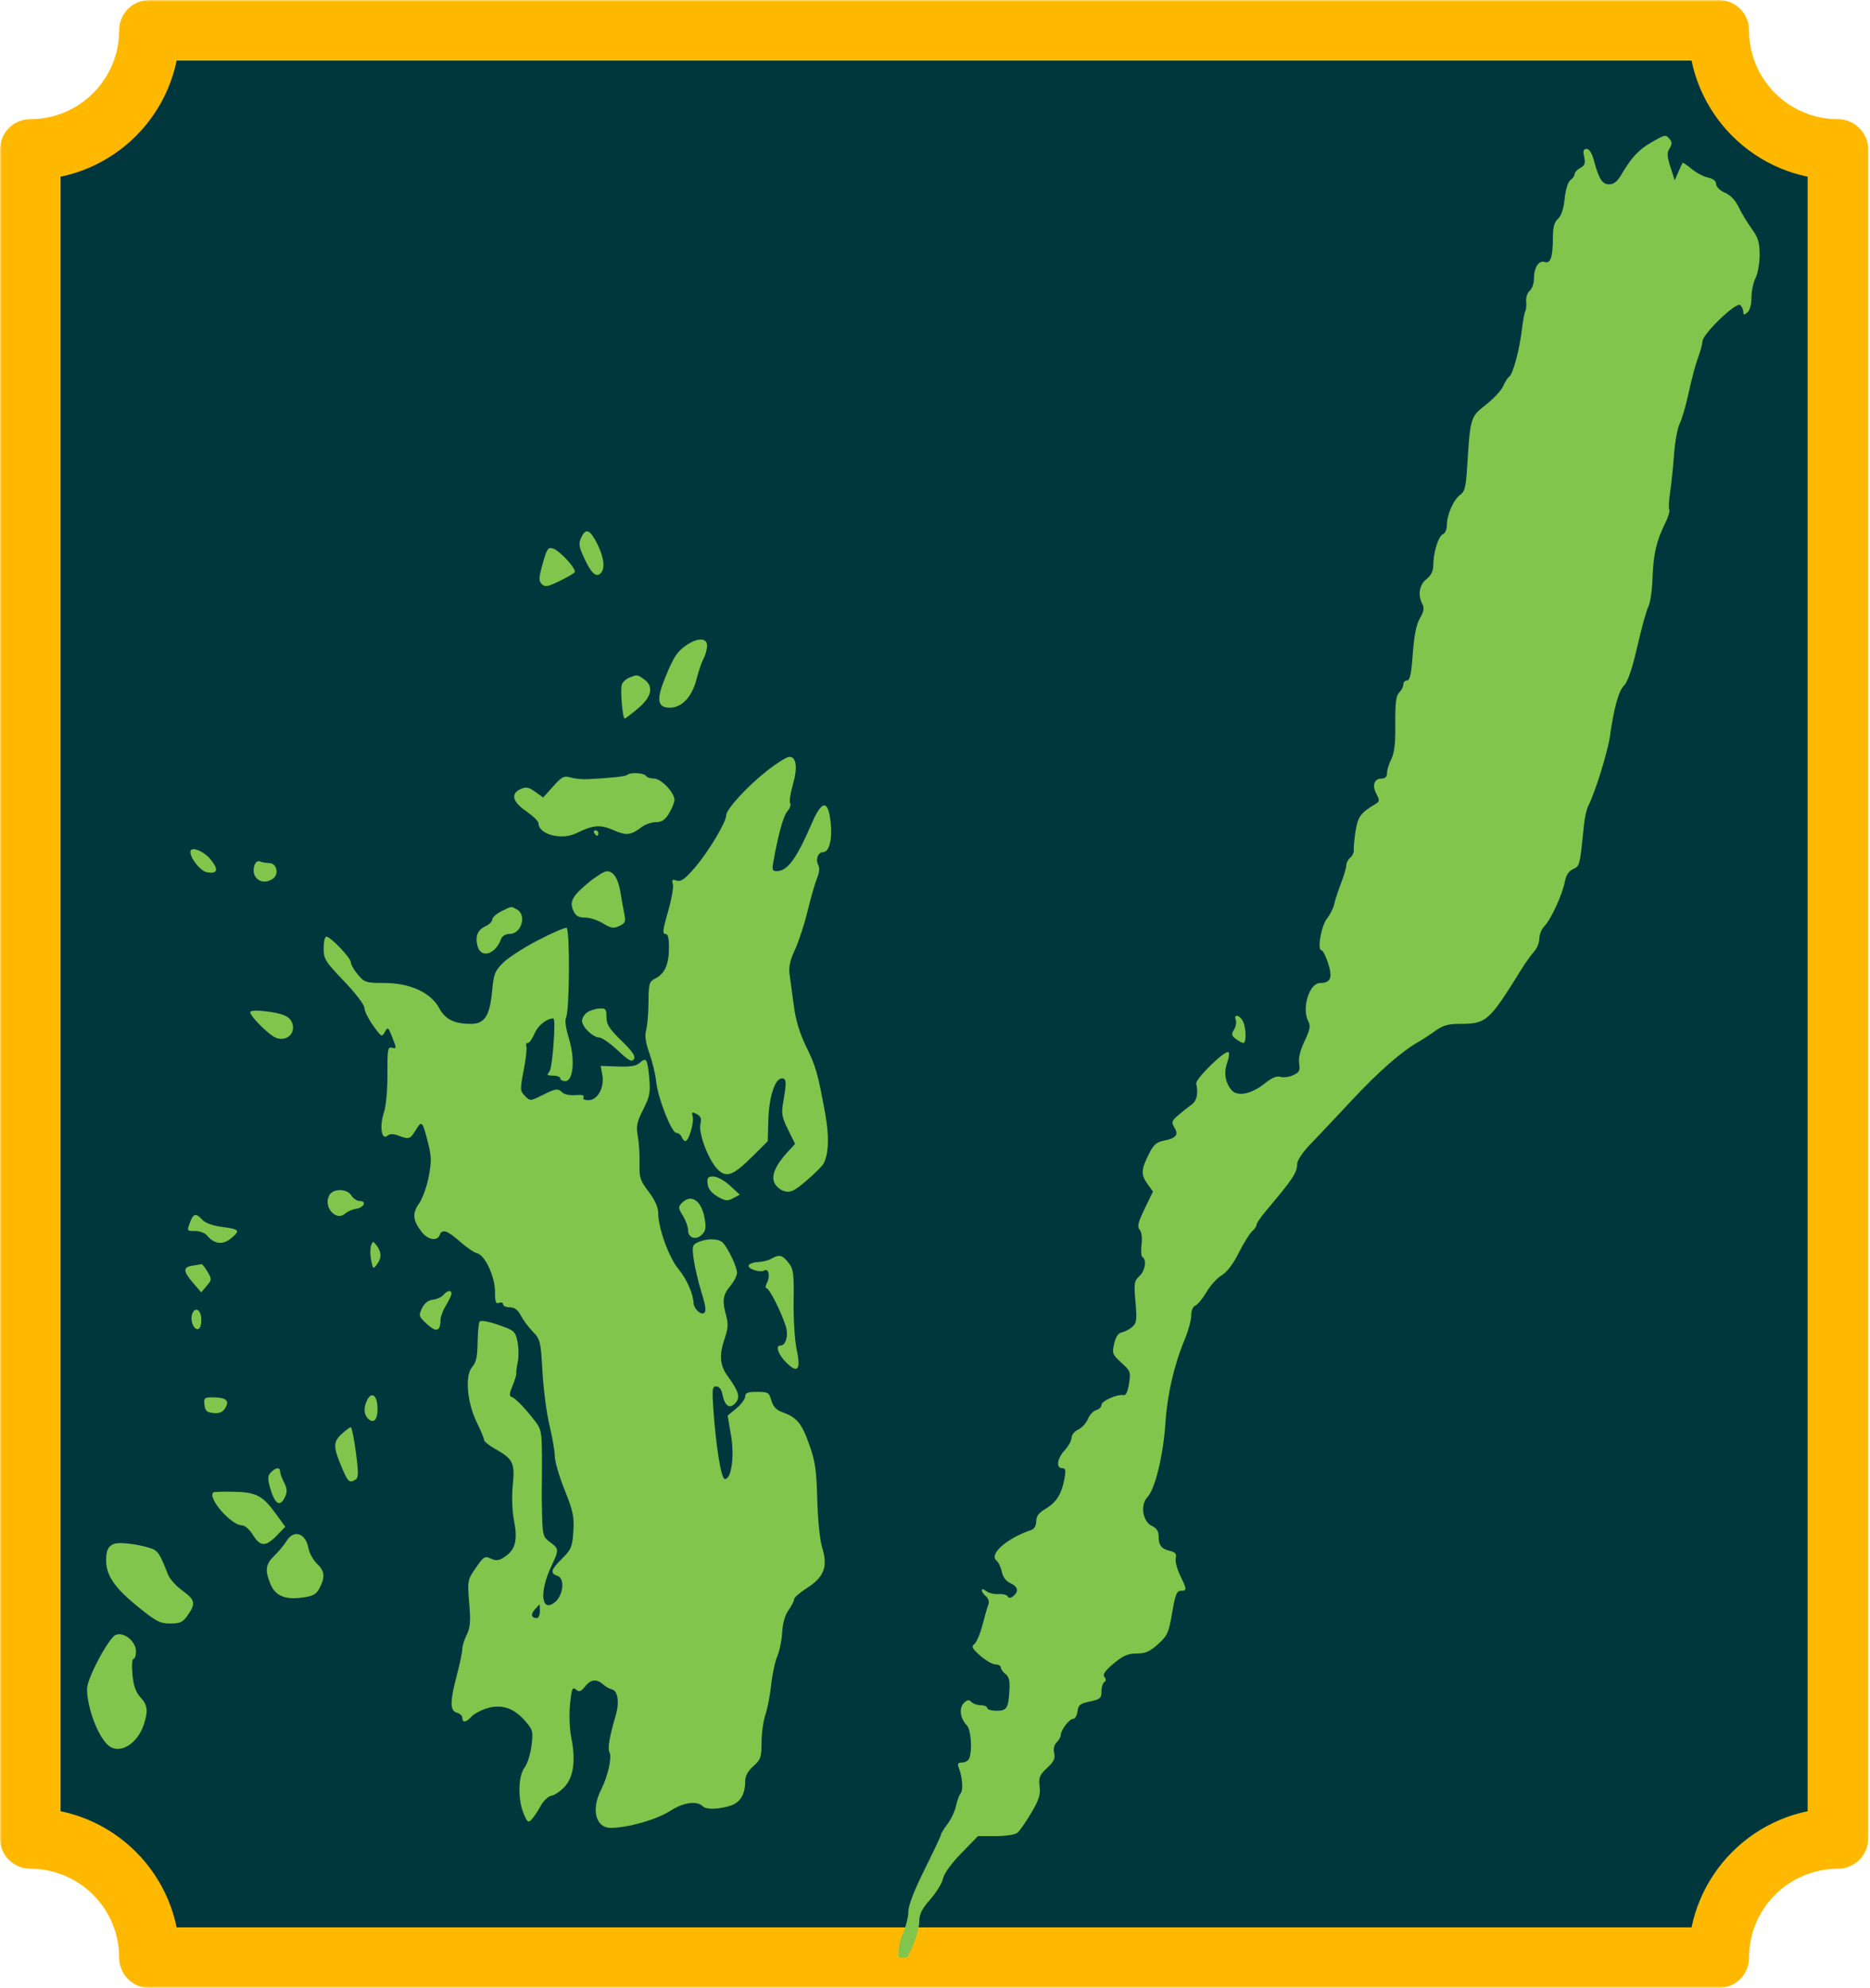
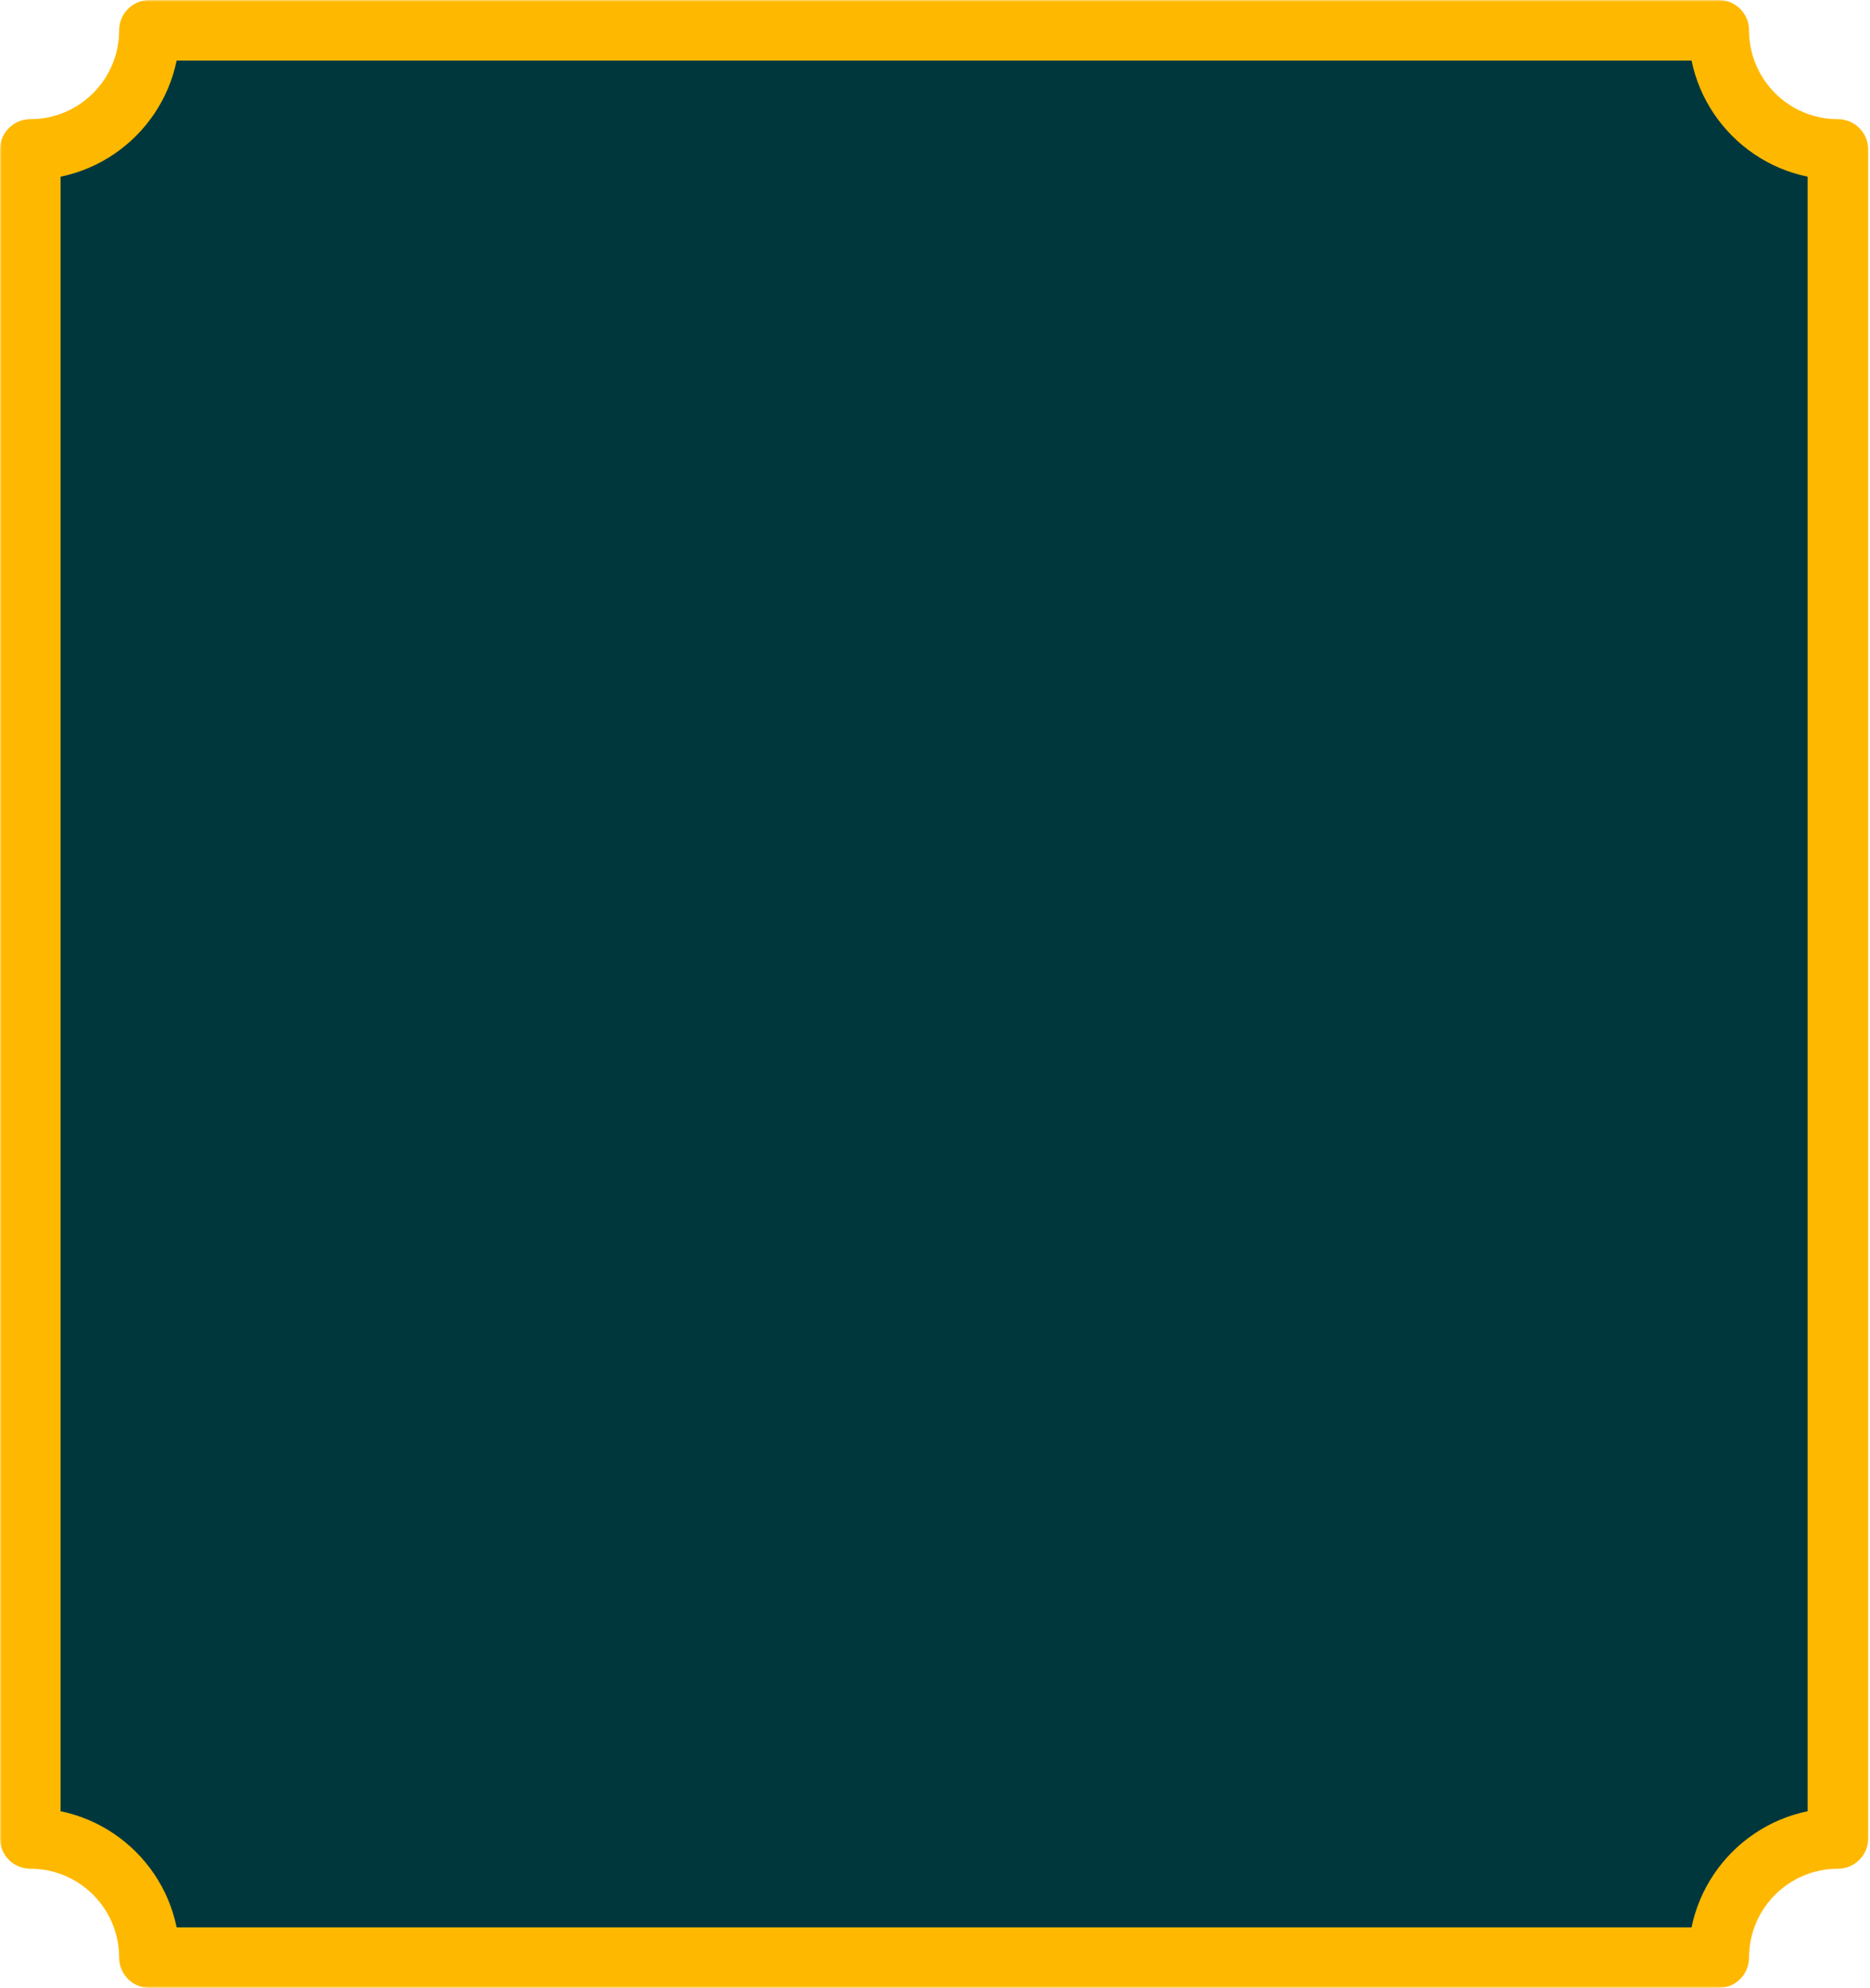
<svg xmlns="http://www.w3.org/2000/svg" width="494" height="525" viewBox="0 0 494 525" fill="none">
  <mask id="path-1-outside-1_49_24" maskUnits="userSpaceOnUse" x="0" y="0" width="494" height="525" fill="black">
    <rect fill="white" width="494" height="525" />
    <path fill-rule="evenodd" clip-rule="evenodd" d="M39.475 8C39.475 25.383 25.383 39.475 8 39.475L8 485.525C25.383 485.525 39.475 499.617 39.475 517H454.049C454.049 499.617 468.141 485.525 485.525 485.525V39.475C468.141 39.475 454.049 25.383 454.049 8H39.475Z" />
  </mask>
  <path fill-rule="evenodd" clip-rule="evenodd" d="M39.475 8C39.475 25.383 25.383 39.475 8 39.475L8 485.525C25.383 485.525 39.475 499.617 39.475 517H454.049C454.049 499.617 468.141 485.525 485.525 485.525V39.475C468.141 39.475 454.049 25.383 454.049 8H39.475Z" fill="#00373D" />
  <path d="M8 39.475V31.475C5.878 31.475 3.843 32.318 2.343 33.818C0.843 35.319 0 37.353 0 39.475H8ZM39.475 8V0C35.057 0 31.475 3.582 31.475 8L39.475 8ZM8 485.525H1.52588e-05C1.52588e-05 489.943 3.582 493.525 8 493.525V485.525ZM39.475 517H31.475C31.475 521.418 35.057 525 39.475 525V517ZM454.049 517V525C458.468 525 462.049 521.418 462.049 517H454.049ZM485.525 485.525V493.525C489.943 493.525 493.525 489.943 493.525 485.525H485.525ZM485.525 39.475H493.525C493.525 35.057 489.943 31.475 485.525 31.475V39.475ZM454.049 8H462.049C462.049 3.582 458.468 0 454.049 0V8ZM8 47.475C29.802 47.475 47.475 29.802 47.475 8H31.475C31.475 20.965 20.965 31.475 8 31.475V47.475ZM16 485.525L16 39.475H0L1.52588e-05 485.525H16ZM47.475 517C47.475 495.198 29.802 477.525 8 477.525V493.525C20.965 493.525 31.475 504.035 31.475 517H47.475ZM454.049 509H39.475V525H454.049V509ZM462.049 517C462.049 504.035 472.56 493.525 485.525 493.525V477.525C463.723 477.525 446.049 495.198 446.049 517H462.049ZM477.525 39.475V485.525H493.525V39.475H477.525ZM446.049 8C446.049 29.802 463.723 47.475 485.525 47.475V31.475C472.56 31.475 462.049 20.965 462.049 8H446.049ZM39.475 16H454.049V0H39.475V16Z" fill="#FFB800" mask="url(#path-1-outside-1_49_24)" />
-   <path fill-rule="evenodd" clip-rule="evenodd" d="M239.57 517C240.965 514.833 242.841 509.819 242.841 507.632C242.841 505.499 243.455 504.232 245.764 501.605C247.372 499.775 248.882 497.304 249.12 496.114C249.38 494.807 251.293 492.161 253.951 489.433L258.35 484.916H263.031C265.724 484.916 268.17 484.533 268.788 484.016C269.38 483.521 271.013 481.172 272.418 478.797C274.471 475.327 274.907 473.948 274.635 471.781C274.343 469.453 274.613 468.788 276.608 466.92C278.403 465.239 278.822 464.368 278.482 463.011C278.207 461.915 278.446 460.863 279.123 460.185C279.716 459.59 280.201 458.746 280.201 458.307C280.201 456.97 282.463 453.962 283.469 453.962C283.99 453.962 284.519 453.071 284.644 451.983C284.838 450.293 285.319 449.909 287.924 449.361C290.637 448.79 290.978 448.494 290.978 446.704C290.978 445.596 291.317 444.479 291.732 444.223C292.244 443.906 292.251 443.474 291.754 442.874C291.221 442.232 291.883 441.272 294.191 439.339C296.698 437.239 297.966 436.686 300.273 436.686C302.587 436.686 303.753 436.175 305.93 434.204C308.416 431.953 308.765 431.178 309.651 425.925C310.457 421.155 310.862 420.13 311.94 420.13C313.596 420.13 313.581 419.831 311.736 416.012C310.904 414.289 310.388 412.241 310.592 411.462C310.874 410.382 310.509 409.936 309.052 409.579C306.757 409.016 306.091 408.141 306.076 405.669C306.069 404.412 305.51 403.551 304.36 403.026C301.85 401.88 301.148 397.475 303.137 395.354C305.158 393.199 307.308 384.311 307.877 375.757C308.38 368.194 310.172 360.447 312.969 353.746C313.914 351.482 314.687 348.638 314.687 347.425C314.687 346.113 315.131 345.051 315.784 344.799C316.387 344.568 317.711 342.959 318.725 341.223C319.741 339.489 321.543 337.502 322.729 336.809C324.094 336.013 325.766 333.81 327.271 330.828C328.581 328.232 330.166 325.682 330.792 325.162C331.418 324.641 331.93 323.889 331.93 323.491C331.93 323.092 332.98 321.519 334.265 319.995C341.635 311.251 342.643 309.735 342.682 307.335C342.695 306.449 344.205 304.208 346.12 302.231C347.996 300.293 352.927 295.067 357.076 290.619C364.197 282.984 370.219 277.712 374.807 275.097C375.922 274.461 377.932 273.145 379.275 272.172C381.122 270.834 382.625 270.403 385.455 270.403C392.692 270.403 393.288 269.884 401.868 256.059C402.992 254.249 404.527 252.099 405.281 251.282C406.034 250.464 406.65 248.925 406.65 247.862C406.65 246.798 407.253 245.325 407.99 244.586C409.686 242.887 412.752 236.222 413.379 232.871C413.701 231.156 414.421 230.056 415.566 229.533C417.338 228.724 417.341 228.715 418.41 218.059C418.618 215.994 419.137 213.65 419.564 212.851C421.256 209.683 424.734 198.538 425.303 194.46C426.358 186.893 427.596 182.472 429.074 180.991C430.024 180.039 431.204 176.533 432.555 170.649C433.679 165.752 434.994 161.009 435.477 160.107C435.962 159.206 436.444 155.877 436.55 152.71C436.761 146.419 437.598 142.771 439.87 138.238C440.684 136.613 441.181 134.994 440.974 134.639C440.767 134.284 440.867 132.212 441.197 130.035C441.527 127.857 441.995 123.341 442.238 119.999C442.48 116.656 443.148 113.013 443.72 111.903C444.294 110.793 445.376 107.049 446.126 103.583C446.877 100.117 447.986 95.986 448.592 94.403C449.199 92.819 449.709 90.923 449.726 90.189C449.773 88.185 458.743 79.578 459.741 80.578C460.177 81.016 460.534 81.834 460.534 82.397C460.534 83.226 460.74 83.25 461.612 82.525C462.262 81.985 462.69 80.41 462.69 78.56C462.69 76.872 463.173 74.564 463.763 73.429C464.353 72.296 464.838 69.554 464.841 67.337C464.845 64.006 464.474 62.793 462.714 60.358C461.542 58.737 460.006 56.178 459.302 54.672C458.487 52.93 457.17 51.557 455.685 50.903C454.339 50.309 453.35 49.342 453.35 48.62C453.35 47.812 452.58 47.198 451.177 46.889C449.982 46.626 448.029 45.589 446.836 44.583C445.644 43.578 444.585 42.876 444.484 43.025C444.383 43.173 443.876 44.266 443.357 45.453L442.412 47.613L441.287 44.121C440.378 41.299 440.332 40.357 441.05 39.206C441.733 38.11 441.742 37.547 441.089 36.759C440.008 35.454 439.965 35.462 436.06 37.715C432.844 39.569 430.914 41.681 428.165 46.353C427.231 47.94 426.243 48.693 425.096 48.693C423.27 48.693 422.384 47.293 421.037 42.28C420.545 40.451 419.826 39.335 419.138 39.335C418.288 39.335 418.138 39.824 418.494 41.444C418.862 43.122 418.653 43.717 417.473 44.349C416.657 44.786 415.99 45.502 415.99 45.939C415.99 46.376 415.489 47.101 414.877 47.55C414.209 48.039 413.596 50.003 413.342 52.465C413.067 55.139 412.454 56.988 411.581 57.78C410.612 58.658 410.239 60.006 410.232 62.661C410.219 67.938 409.628 69.698 408.042 69.194C406.461 68.691 405.213 70.702 405.213 73.752C405.213 74.917 404.709 76.289 404.094 76.801C403.479 77.313 403.063 78.567 403.17 79.589C403.277 80.61 403.174 81.77 402.941 82.166C402.708 82.561 402.292 84.829 402.016 87.204C401.415 92.366 399.644 98.886 398.679 99.483C398.299 99.719 397.593 100.829 397.11 101.952C396.627 103.074 394.568 105.298 392.532 106.895C388.418 110.123 388.412 110.145 387.564 123.556C387.246 128.589 386.922 129.855 385.74 130.687C384 131.913 382.222 135.955 382.222 138.683C382.222 139.781 381.757 140.857 381.189 141.076C380.002 141.532 378.64 145.883 378.634 149.238C378.631 150.817 378.074 151.964 376.834 152.941C374.928 154.443 374.484 157.167 375.758 159.551C376.294 160.556 376.127 161.507 375.1 163.283C374.144 164.938 373.568 167.811 373.217 172.685C372.839 177.931 372.461 179.704 371.719 179.704C371.173 179.704 370.727 180.166 370.727 180.732C370.727 181.297 370.307 182.188 369.794 182.712C368.713 183.815 368.544 185.237 368.598 192.812C368.625 196.48 368.261 199.092 367.527 200.515C366.916 201.698 366.416 203.331 366.416 204.142C366.416 205.146 365.949 205.618 364.957 205.618C363.003 205.618 362.408 207.453 363.624 209.729C364.509 211.386 364.472 211.668 363.282 212.38C359.475 214.655 358.692 215.726 358.11 219.452C357.783 221.543 357.569 223.789 357.634 224.443C357.7 225.097 357.277 226.027 356.696 226.51C356.115 226.994 355.639 227.91 355.639 228.547C355.639 229.184 355.009 231.33 354.24 233.318C353.47 235.305 352.668 237.769 352.459 238.794C352.25 239.818 351.386 241.538 350.54 242.615C349.005 244.57 347.91 250.968 349.11 250.968C349.446 250.968 350.224 252.498 350.839 254.368C352.099 258.204 351.536 259.606 348.736 259.606C345.852 259.606 343.8 266.349 345.637 269.789C346.25 270.937 346.041 272.014 344.629 274.96C343.455 277.41 342.966 279.432 343.196 280.878C343.492 282.73 343.243 283.213 341.607 283.959C340.541 284.446 339.03 284.642 338.25 284.393C337.282 284.086 335.972 284.634 334.129 286.118C330.614 288.949 326.915 289.704 325.363 287.91C323.679 285.963 323.243 283.29 324.184 280.679C324.644 279.402 324.809 278.145 324.549 277.885C323.781 277.115 315.738 284.935 316.009 286.189C316.593 288.892 316.163 290.756 314.72 291.769C313.868 292.366 312.3 293.614 311.235 294.541C309.498 296.053 309.397 296.388 310.256 297.797C311.429 299.721 310.692 300.613 307.39 301.266C305.453 301.649 304.68 302.366 303.401 304.968C301.424 308.988 301.385 310.264 303.17 312.723L304.585 314.673L302.393 319.208C300.632 322.854 300.372 323.95 301.072 324.794C301.599 325.431 301.791 326.977 301.558 328.717C301.346 330.297 301.466 331.77 301.823 331.992C302.996 332.718 302.503 335.658 300.976 337.043C299.618 338.275 299.523 338.903 299.959 343.827C300.376 348.556 300.268 349.404 299.121 350.425C298.396 351.069 297.168 351.714 296.392 351.856C295.437 352.031 294.773 352.996 294.337 354.844C293.732 357.406 293.848 357.715 296.232 359.878C298.64 362.063 298.745 362.351 298.256 365.422C297.923 367.515 297.41 368.59 296.807 368.459C295.207 368.112 290.978 369.979 290.978 371.033C290.978 371.585 290.358 372.198 289.6 372.397C288.842 372.595 287.85 373.656 287.396 374.755C286.942 375.854 285.783 377.112 284.822 377.551C283.862 377.989 283.075 378.956 283.075 379.699C283.075 380.441 282.267 381.922 281.279 382.99C279.266 385.166 278.894 387.737 280.593 387.737C281.483 387.737 281.606 388.271 281.215 390.437C280.479 394.509 279.086 396.763 276.276 398.424C274.417 399.522 273.735 400.422 273.735 401.773C273.735 402.89 273.238 403.786 272.478 404.043C265.988 406.232 261.188 410.442 263.239 412.147C263.78 412.596 264.415 413.932 264.651 415.115C264.921 416.465 265.756 417.575 266.893 418.094C268.921 419.02 269.209 420.255 267.692 421.516C266.991 422.1 266.533 422.124 266.208 421.597C265.949 421.177 264.821 420.904 263.701 420.989C262.581 421.075 261.147 420.715 260.515 420.19C259.883 419.664 259.366 419.558 259.366 419.954C259.366 420.35 259.865 421.089 260.476 421.597C261.106 422.12 261.386 423.016 261.124 423.664C260.869 424.294 260.158 426.753 259.545 429.128C258.93 431.503 257.96 433.79 257.388 434.209C256.53 434.84 256.802 435.37 258.96 437.269C260.396 438.532 262.206 439.566 262.983 439.566C263.76 439.566 264.395 439.935 264.395 440.386C264.395 440.838 264.945 441.61 265.618 442.102C266.502 442.75 266.794 443.87 266.671 446.141C266.398 451.183 266.025 451.803 263.269 451.803C261.913 451.803 260.803 451.479 260.803 451.083C260.803 450.687 260.059 450.363 259.15 450.363C258.241 450.363 257.107 449.972 256.63 449.494C255.953 448.816 255.507 448.881 254.597 449.793C253.278 451.115 253.668 453.91 255.416 455.661C256.502 456.75 256.9 462.138 256.056 464.341C255.816 464.967 254.973 465.48 254.183 465.48C253.104 465.48 252.869 465.794 253.243 466.74C254.229 469.24 254.507 472.685 253.794 473.572C253.393 474.07 252.824 475.609 252.528 476.99C252.233 478.372 251.225 480.508 250.29 481.737C249.355 482.966 248.589 484.207 248.589 484.493C248.589 484.78 246.649 488.91 244.278 493.67C241.497 499.255 239.967 503.213 239.967 504.825C239.967 506.199 239.284 508.915 238.448 510.861C237.443 513.203 237.136 515.658 237.514 517H239.57ZM154.232 147.202C152.827 144.12 152.771 143.388 153.801 141.461C154.883 139.435 156.022 140.085 157.841 143.765C159.658 147.442 159.919 150.385 158.531 151.539C157.365 152.509 156.042 151.175 154.232 147.202ZM143.124 154.247C142.279 153.401 142.316 152.592 143.371 148.825C144.479 144.87 144.773 144.449 146.128 144.875C147.898 145.431 152.327 150.285 151.822 151.117C151.633 151.428 149.822 152.484 147.798 153.463C144.666 154.976 143.969 155.094 143.124 154.247ZM175.707 179.005C177.996 173.378 178.928 171.98 181.553 170.247C184.425 168.35 186.803 168.475 186.797 170.526C186.794 171.417 186.366 172.964 185.845 173.964C185.323 174.966 184.495 177.395 184.003 179.363C182.848 183.994 180.139 186.902 176.981 186.902C173.664 186.902 173.332 184.845 175.707 179.005ZM164.27 180.78C164.522 180.122 165.411 179.307 166.245 178.969C167.298 178.543 167.817 178.332 168.304 178.389C168.781 178.446 169.228 178.761 170.116 179.385C172.781 181.255 172.211 184.021 168.524 187.109C166.768 188.579 165.196 189.781 165.03 189.781C164.466 189.781 163.808 181.988 164.27 180.78ZM191.83 215.367C191.83 213.761 197.28 207.785 202.512 203.654C205.133 201.584 207.837 199.884 208.521 199.875C210.399 199.851 210.756 202.749 209.436 207.301C208.788 209.532 208.473 211.706 208.736 212.132C208.999 212.558 208.675 213.503 208.017 214.231C206.964 215.398 205.58 220.396 204.272 227.753C203.923 229.716 204.074 230.089 205.207 230.069C208.07 230.017 210.416 226.801 214.511 217.315C217.123 211.266 218.76 211.171 219.421 217.027C219.936 221.58 219.074 225.053 217.431 225.053C216.096 225.053 215.367 227.033 216.171 228.472C216.568 229.181 216.45 230.459 215.859 231.878C215.338 233.126 214.208 237.042 213.348 240.578C212.487 244.115 210.979 248.728 209.997 250.829C208.712 253.579 208.316 255.393 208.583 257.307C208.787 258.769 209.293 262.508 209.706 265.616C210.218 269.47 211.256 272.903 212.972 276.414C215.545 281.676 216.058 283.486 218.005 294.158C219.076 300.023 218.934 304.622 217.603 307.233C217.267 307.891 215.241 309.929 213.1 311.762C209.862 314.533 208.883 315.013 207.287 314.612C206.23 314.346 205.009 313.343 204.573 312.384C203.683 310.426 204.891 307.672 208.221 304.067L210.038 302.099L208.169 298.309C206.526 294.978 206.376 294.082 206.925 290.919C207.829 285.717 207.769 284.8 206.522 284.8C204.732 284.8 203.141 289.725 202.969 295.801L202.811 301.403L198.881 305.31C193.588 310.571 191.839 311.197 189.452 308.684C187.054 306.161 184.45 299.147 185.039 296.798C185.379 295.444 185.135 294.806 184.061 294.23C182.835 293.572 182.683 293.66 182.992 294.843C183.404 296.425 181.953 301.356 181.074 301.356C180.752 301.356 180.303 300.871 180.075 300.277C179.848 299.683 179.218 299.197 178.675 299.197C177.402 299.197 173.775 289.963 173.339 285.611C173.155 283.779 172.353 280.431 171.555 278.172C170.536 275.282 170.279 273.466 170.689 272.053C171.01 270.948 171.291 267.628 171.313 264.676C171.351 259.734 171.493 259.237 173.099 258.427C175.598 257.164 176.688 254.755 176.718 250.428C176.736 247.677 176.472 246.649 175.748 246.649C174.961 246.649 175.11 245.424 176.468 240.742C177.412 237.493 177.989 234.222 177.751 233.472C177.399 232.363 177.588 232.195 178.762 232.569C179.89 232.927 180.941 232.172 183.588 229.1C187.105 225.019 191.83 217.145 191.83 215.367ZM155.189 205.786C161.327 205.48 165.346 205.038 165.759 204.625C166.477 203.906 170.151 204.111 170.636 204.898C170.88 205.294 171.84 205.618 172.77 205.618C174.644 205.618 178.181 209.303 178.177 211.252C178.175 211.914 177.534 213.509 176.751 214.796C175.675 216.564 174.821 217.135 173.258 217.135C172.12 217.135 170.418 217.728 169.475 218.453C166.663 220.615 165.451 220.744 162.065 219.243C158.589 217.702 156.69 217.856 152.315 220.028C148.367 221.988 142.257 220.403 142.257 217.418C142.257 216.905 140.802 215.482 139.024 214.256C135.367 211.736 134.83 209.625 137.53 208.392C138.962 207.738 139.641 207.864 141.382 209.106L143.496 210.614L146.123 207.682C148.425 205.112 148.994 204.821 150.713 205.33C151.791 205.649 153.806 205.855 155.189 205.786ZM157.746 220.734C157.571 220.734 157.229 220.41 156.985 220.015C156.741 219.619 156.884 219.295 157.302 219.295C157.72 219.295 158.063 219.619 158.063 220.015C158.063 220.41 157.92 220.734 157.746 220.734ZM54.587 230.344C52.951 230.022 50.294 226.711 50.294 224.995C50.294 223.388 53.69 224.635 55.607 226.944C57.874 229.676 57.501 230.919 54.587 230.344ZM72.157 232.017C69.313 234.101 66.148 231.902 67.203 228.573C67.494 227.653 68.065 227.262 68.738 227.521C69.327 227.747 70.408 227.933 71.139 227.933C73.075 227.933 73.794 230.818 72.157 232.017ZM151.469 240.536C150.37 238.121 151.194 236.602 155.535 233.034C157.504 231.416 159.646 230.092 160.296 230.092C162.08 230.092 163.302 231.994 163.92 235.729C164.225 237.578 164.684 240.134 164.939 241.41C165.341 243.415 165.158 243.841 163.583 244.56C162.055 245.258 161.363 245.145 159.288 243.861C157.928 243.018 155.796 242.33 154.55 242.33C152.832 242.33 152.087 241.896 151.469 240.536ZM130.043 242.836C130.043 242.305 131.093 241.347 132.378 240.706C134.095 239.85 134.664 239.519 135.19 239.577C135.549 239.616 135.887 239.837 136.556 240.195C139.227 241.628 137.755 246.649 134.665 246.649C133.611 246.649 132.682 247.168 132.412 247.908C130.883 252.107 127.002 253.267 126.13 249.786C125.491 247.237 126.181 245.563 128.26 244.614C129.241 244.167 130.043 243.366 130.043 242.836ZM132.946 254.226C134.313 252.869 138.503 250.179 142.257 248.248C146.011 246.316 149.345 244.874 149.666 245.043C150.602 245.535 150.469 267.099 149.519 268.799C149.167 269.429 149.473 271.613 150.273 274.19C151.964 279.635 151.484 285.52 149.349 285.52C148.609 285.52 148.004 285.196 148.004 284.8C148.004 284.404 147.156 284.08 146.12 284.08C144.501 284.08 144.366 283.923 145.159 282.966C145.957 282.003 146.907 268.964 146.179 268.964C144.452 268.964 142.094 270.84 141.236 272.898C140.652 274.297 139.845 275.442 139.442 275.442C139.039 275.442 138.862 275.848 139.049 276.342C139.235 276.837 138.92 279.671 138.347 282.641C137.359 287.763 137.376 288.111 138.682 289.437C140.044 290.822 140.09 290.819 143.212 289.257C146.857 287.433 147.401 287.363 148.596 288.56C149.079 289.044 150.635 289.34 152.053 289.218C153.771 289.07 154.47 289.256 154.149 289.777C153.851 290.261 154.361 290.559 155.487 290.559C157.89 290.559 159.735 287.148 159.117 283.849L158.677 281.498L163.215 281.662C166.538 281.782 168.092 281.519 169.019 280.678C170.733 279.124 171.056 279.648 171.515 284.72C171.857 288.504 171.649 289.586 169.916 293.019C168.219 296.379 168.007 297.426 168.491 300.061C168.804 301.763 169.01 305.015 168.948 307.286C168.848 310.985 169.1 311.762 171.353 314.72C172.964 316.836 173.869 318.816 173.869 320.23C173.869 324.293 176.677 332.095 179.251 335.181C181.382 337.736 183.135 341.708 183.228 344.187C183.281 345.599 185.093 347.32 185.961 346.782C186.624 346.371 186.466 345.049 185.295 341.255C184.449 338.512 183.529 334.594 183.251 332.546C182.783 329.094 182.87 328.769 184.448 328.047C186.848 326.953 190.062 327.083 191.085 328.317C192.578 330.121 194.704 334.713 194.704 336.137C194.704 336.887 193.896 338.463 192.908 339.639C190.947 341.975 190.738 343.531 191.851 347.546C192.411 349.563 192.328 350.92 191.498 353.304C189.947 357.771 190.131 360.529 192.171 363.336C195.186 367.483 195.633 369.034 194.257 370.559C192.764 372.212 191.468 371.345 190.858 368.286C190.587 366.932 189.986 366.142 189.227 366.142C188.165 366.142 188.074 366.844 188.447 372.145C189.166 382.344 190.531 390.617 191.495 390.617C193.225 390.617 194.062 384.609 193.108 379.036L192.224 373.873L194.542 371.935C195.816 370.868 196.86 369.453 196.86 368.789C196.86 367.844 197.539 367.582 199.988 367.582C202.885 367.582 203.166 367.751 203.77 369.86C204.225 371.45 205.078 372.374 206.594 372.919C210.479 374.317 211.721 375.774 213.697 381.259C215.351 385.85 215.68 388.058 215.897 396.015C216.048 401.58 216.588 406.78 217.227 408.843C218.745 413.736 217.677 416.528 213.202 419.371C211.327 420.563 209.792 421.9 209.792 422.343C209.792 422.785 209.128 424.081 208.317 425.223C207.385 426.533 206.764 428.697 206.63 431.092C206.514 433.179 205.929 436.033 205.331 437.434C204.733 438.836 204.005 442.237 203.714 444.993C203.422 447.749 202.735 451.299 202.187 452.883C201.64 454.466 201.187 457.733 201.181 460.142C201.171 464.095 200.96 464.71 199.015 466.446C197.543 467.76 196.86 469.042 196.86 470.491C196.86 474.029 195.438 476.205 192.614 476.991C189.385 477.89 186.577 477.917 185.688 477.058C184.057 475.484 180.564 475.98 176.959 478.298C173.436 480.563 165.887 482.716 161.375 482.744C157.378 482.768 156.115 477.915 158.763 472.714C160.577 469.152 161.728 464.044 161.008 462.755C160.465 461.781 160.986 458.718 162.69 452.883C163.666 449.538 163.199 446.506 161.655 446.167C161.062 446.037 160.092 445.5 159.5 444.972C157.67 443.346 156.142 443.449 154.64 445.301C153.462 446.752 153.004 446.916 152.138 446.195C151.228 445.439 151.009 445.984 150.593 450.052C150.307 452.851 150.451 456.536 150.946 459.055C152.13 465.083 151.497 469.433 149.065 471.976C147.978 473.113 146.431 474.142 145.628 474.261C144.825 474.38 143.548 475.612 142.791 476.997C142.034 478.383 140.966 479.983 140.418 480.551C139.559 481.443 139.271 481.224 138.324 478.955C136.765 475.216 136.889 468.988 138.565 466.837C139.301 465.892 140.129 463.29 140.404 461.054C140.879 457.204 140.787 456.854 138.671 454.44C135.709 451.061 132.488 450.003 128.66 451.152C127.063 451.632 125.215 452.622 124.554 453.353C123.13 454.931 122.14 455.067 122.14 453.687C122.14 453.139 121.493 452.521 120.703 452.314C118.837 451.825 118.833 449.378 120.686 442.396C121.467 439.454 122.114 436.367 122.122 435.537C122.132 434.707 122.661 432.981 123.298 431.702C124.228 429.834 124.358 428.191 123.955 423.353C123.462 417.426 123.49 417.276 125.689 414.074C127.745 411.079 128.063 410.883 129.672 411.618C131.069 412.256 131.794 412.171 133.279 411.197C136.135 409.321 136.8 406.83 135.81 401.71C135.287 399.006 135.157 395.346 135.471 392.154C136.048 386.291 135.553 385.31 130.619 382.532C129.117 381.686 127.887 380.681 127.887 380.298C127.887 379.915 127.009 377.805 125.937 375.607C123.361 370.334 122.779 363.178 124.748 360.999C125.761 359.879 126.109 358.316 126.165 354.652C126.206 351.978 126.441 349.464 126.687 349.065C126.971 348.605 128.775 348.905 131.615 349.884C135.871 351.353 136.125 351.573 136.697 354.287C137.028 355.858 137.067 358.278 136.783 359.663C136.5 361.049 136.324 362.432 136.393 362.736C136.461 363.04 136.015 364.492 135.402 365.964C134.551 368.004 134.496 368.709 135.168 368.934C136.178 369.27 138.736 371.914 141.348 375.316C142.971 377.431 143.142 378.315 143.168 384.674C143.184 388.536 143.165 392.344 143.126 393.136C143.086 393.928 143.123 397.117 143.208 400.222C143.35 405.46 143.503 405.972 145.324 407.3C147.714 409.045 147.72 409.211 145.543 413.876C142.423 420.563 143.03 426.023 146.575 423.148C148.835 421.314 149.273 416.803 147.253 416.16C145.239 415.52 145.498 414.574 148.504 411.6C150.891 409.238 151.19 408.52 151.461 404.492C151.721 400.614 151.412 399.135 149.165 393.509C147.736 389.933 146.567 385.938 146.567 384.63C146.567 383.322 145.942 379.681 145.178 376.537C144.413 373.393 143.572 366.992 143.308 362.312C142.85 354.206 142.729 353.702 140.758 351.682C139.619 350.515 138.189 348.595 137.58 347.414C136.803 345.909 135.941 345.267 134.694 345.267C133.716 345.267 132.917 344.908 132.917 344.47C132.917 344.031 132.432 343.859 131.839 344.088C130.975 344.419 130.761 343.827 130.761 341.094C130.761 337.14 128.053 331.377 126.001 330.965C125.276 330.819 123.257 329.443 121.514 327.906C118.111 324.904 116.786 324.482 116.132 326.191C115.482 327.887 113.05 327.456 111.399 325.354C109.034 322.341 108.858 320.426 110.71 317.821C111.613 316.55 112.758 313.378 113.254 310.773C114.018 306.761 113.987 305.375 113.054 301.723C111.592 296.002 111.427 295.831 109.857 298.417C108.373 300.863 108.028 300.973 105.215 299.902C103.858 299.385 102.999 299.404 102.325 299.965C100.801 301.231 100.218 297.453 101.39 293.914C101.983 292.123 102.369 287.995 102.349 283.646C102.319 277.054 102.434 276.405 103.578 276.705C104.772 277.017 104.777 276.87 103.663 274.031C102.558 271.212 102.434 271.12 101.676 272.54C100.903 273.986 100.763 273.909 98.571 270.852C97.308 269.09 96.275 266.999 96.275 266.204C96.275 265.386 93.937 262.315 90.887 259.127C85.906 253.921 85.498 253.265 85.498 250.432C85.498 248.747 85.822 247.368 86.217 247.368C87.321 247.368 92.683 252.993 92.683 254.152C92.683 254.715 93.52 256.173 94.543 257.391C96.304 259.488 96.679 259.606 101.599 259.606C108.306 259.606 113.844 262.157 116.033 266.256C117.613 269.214 120.007 270.403 124.386 270.403C128.028 270.403 129.4 268.278 130.002 261.707C130.411 257.231 130.728 256.426 132.946 254.226ZM153.752 269.599C153.752 268.898 154.356 267.902 155.095 267.385C155.833 266.868 157.288 266.397 158.328 266.341C160.009 266.248 160.218 266.5 160.218 268.619C160.218 270.561 160.948 271.711 164.168 274.841C167.125 277.715 167.951 278.944 167.45 279.725C166.911 280.568 166.084 280.116 163.171 277.386C161.186 275.525 159.002 274.003 158.319 274.003C156.665 274.003 153.752 271.194 153.752 269.599ZM72.156 273.675C69.888 272.186 66.1 268.242 66.1 267.369C66.1 266.866 67.47 266.767 70.127 267.08C74.706 267.619 76.507 268.398 77.168 270.125C78.36 273.24 75.057 275.58 72.156 273.675ZM325.991 271.915C326.478 271.115 326.687 269.961 326.453 269.352C325.838 267.746 327.433 267.989 328.313 269.636C329.193 271.284 329.309 275.442 328.475 275.442C328.155 275.442 327.267 274.976 326.499 274.406C325.32 273.53 325.241 273.146 325.991 271.915ZM189.545 315.993C187.939 315.057 187.086 313.968 186.933 312.659C186.741 311.015 186.977 310.714 188.459 310.714C189.444 310.714 191.357 311.765 192.823 313.109L195.433 315.505L193.681 316.444C192.17 317.254 191.601 317.192 189.545 315.993ZM91.171 320.515C88.774 322.659 85.341 318.738 86.96 315.706C87.974 313.808 91.655 313.838 92.85 315.753C93.343 316.545 94.343 317.193 95.071 317.193C96.991 317.193 96.127 318.946 94.064 319.238C93.107 319.373 91.805 319.948 91.171 320.515ZM180.397 321.061C179.133 318.985 179.118 318.721 180.194 317.642C182.582 315.25 185.256 317.02 186.106 321.554C186.595 324.172 186.476 324.984 185.447 326.039C183.882 327.644 181.773 326.964 181.769 324.854C181.768 324.005 181.15 322.299 180.397 321.061ZM49.748 324.85C49.538 324.558 49.781 323.942 50.276 322.639C51.11 320.44 51.81 320.331 53.447 322.143C54.174 322.948 56.162 323.693 58.366 323.986C63.329 324.645 63.575 324.91 61.14 326.963C58.882 328.866 56.618 328.623 54.666 326.266C54.14 325.631 52.78 325.111 51.643 325.111C50.52 325.111 49.941 325.119 49.748 324.85ZM98.039 332.749C97.772 331.326 97.775 329.591 98.044 328.896C98.501 327.713 98.6 327.722 99.559 329.028C100.84 330.771 100.832 332.284 99.532 334.003C98.595 335.242 98.489 335.153 98.039 332.749ZM200.203 333.317C201.384 333.278 202.974 332.883 203.736 332.439C205.832 331.22 206.674 331.412 208.293 333.474C209.614 335.156 209.76 336.262 209.652 343.732C209.586 348.338 209.943 354.003 210.447 356.321C211.632 361.778 210.75 362.893 207.681 359.818C205.549 357.682 204.761 355.344 206.174 355.344C207.623 355.344 208.348 352.664 207.566 350.197C206.368 346.412 203.222 340.228 202.497 340.228C202.135 340.228 202.198 339.555 202.637 338.732C203.517 337.085 203.021 334.848 201.927 335.525C200.853 336.19 197.483 335.115 197.786 334.203C197.935 333.756 199.023 333.357 200.203 333.317ZM51.006 338.815C48.34 335.723 48.298 334.65 50.833 334.265C51.919 334.1 52.981 333.916 53.192 333.857C53.403 333.797 54.129 334.687 54.805 335.834C55.982 337.829 55.972 337.99 54.594 339.613L53.154 341.308L51.006 338.815ZM114.369 343.245C115.424 343.122 116.674 342.555 117.146 341.985C118.131 340.796 119.266 340.617 119.266 341.65C119.266 342.037 118.621 343.413 117.832 344.71C117.043 346.006 116.391 347.714 116.383 348.506C116.354 351.607 115.289 351.97 112.828 349.717C110.614 347.692 110.544 347.472 111.472 345.524C112.125 344.152 113.089 343.393 114.369 343.245ZM52.174 351.025C51.054 351.025 50.191 348.533 50.779 346.997C51.572 344.926 53.167 345.934 53.167 348.506C53.167 350.171 52.831 351.025 52.174 351.025ZM97.407 374.825C96.093 373.733 95.95 371.696 97.042 369.65C98.148 367.58 99.478 368.375 99.696 371.236C99.948 374.547 98.951 376.11 97.407 374.825ZM56.401 373.188C54.646 373.019 54.203 372.613 54.018 371.001C53.81 369.192 53.996 369.022 56.174 369.032C59.721 369.049 60.721 369.885 59.52 371.832C58.815 372.976 57.978 373.34 56.401 373.188ZM90.449 387.917C87.99 382.174 87.953 380.859 90.192 378.78C91.282 377.768 92.392 376.94 92.658 376.94C92.925 376.94 93.537 379.909 94.019 383.538C94.731 388.887 94.72 390.247 93.969 390.725C92.359 391.748 91.949 391.421 90.449 387.917ZM71.26 392.591C70.671 390.429 70.739 389.671 71.596 388.812C72.903 387.502 74.001 387.423 74.007 388.637C74.01 389.132 74.482 390.44 75.057 391.544C75.87 393.107 75.923 393.944 75.296 395.324C73.973 398.232 72.531 397.255 71.26 392.591ZM63.987 402.854C61.098 402.854 54.805 395.695 56.34 394.156C56.505 393.991 58.94 393.906 61.752 393.967C67.732 394.098 69.367 394.957 72.895 399.818L75.36 403.214L73.103 405.553C70.216 408.547 68.75 408.505 66.818 405.373C65.963 403.988 64.689 402.854 63.987 402.854ZM72.43 410.912C73.541 409.845 75.003 408.082 75.68 406.993C77.627 403.858 80.726 404.844 81.474 408.838C81.723 410.171 82.731 412.018 83.713 412.942C85.76 414.869 85.94 416.465 84.439 419.376C83.569 421.06 82.759 421.515 79.933 421.904C75.317 422.541 72.75 421.467 71.454 418.358C69.941 414.732 70.156 413.095 72.43 410.912ZM28.032 412.007C28.045 409.405 28.599 408.294 30.177 407.709C31.477 407.227 36.111 407.75 39.382 408.748C41.715 409.459 42.109 410.021 44.444 415.967C44.866 417.043 46.598 418.933 48.292 420.166C51.616 422.588 51.779 423.508 49.457 426.776C48.286 428.422 47.505 428.768 44.961 428.768C42.24 428.768 41.215 428.226 36.177 424.121C30.203 419.253 28.014 415.997 28.032 412.007ZM141.838 427.328C140.342 427.328 140.108 426.355 141.289 425.047C141.943 424.322 142.51 423.729 142.548 423.729C142.585 423.729 142.616 424.539 142.616 425.529C142.616 426.519 142.265 427.328 141.838 427.328ZM22.992 446.01C22.992 443.302 28.64 432.654 30.532 431.796C32.645 430.837 35.925 433.455 35.925 436.102C35.925 437.215 35.625 438.126 35.258 438.126C34.879 438.126 34.763 439.914 34.99 442.265C35.277 445.25 35.863 446.917 37.093 448.243C38.992 450.291 39.186 451.866 37.982 455.475C36.252 460.662 31.584 463.415 28.647 460.981C25.904 458.707 22.992 450.999 22.992 446.01Z" fill="#81C54C" />
</svg>